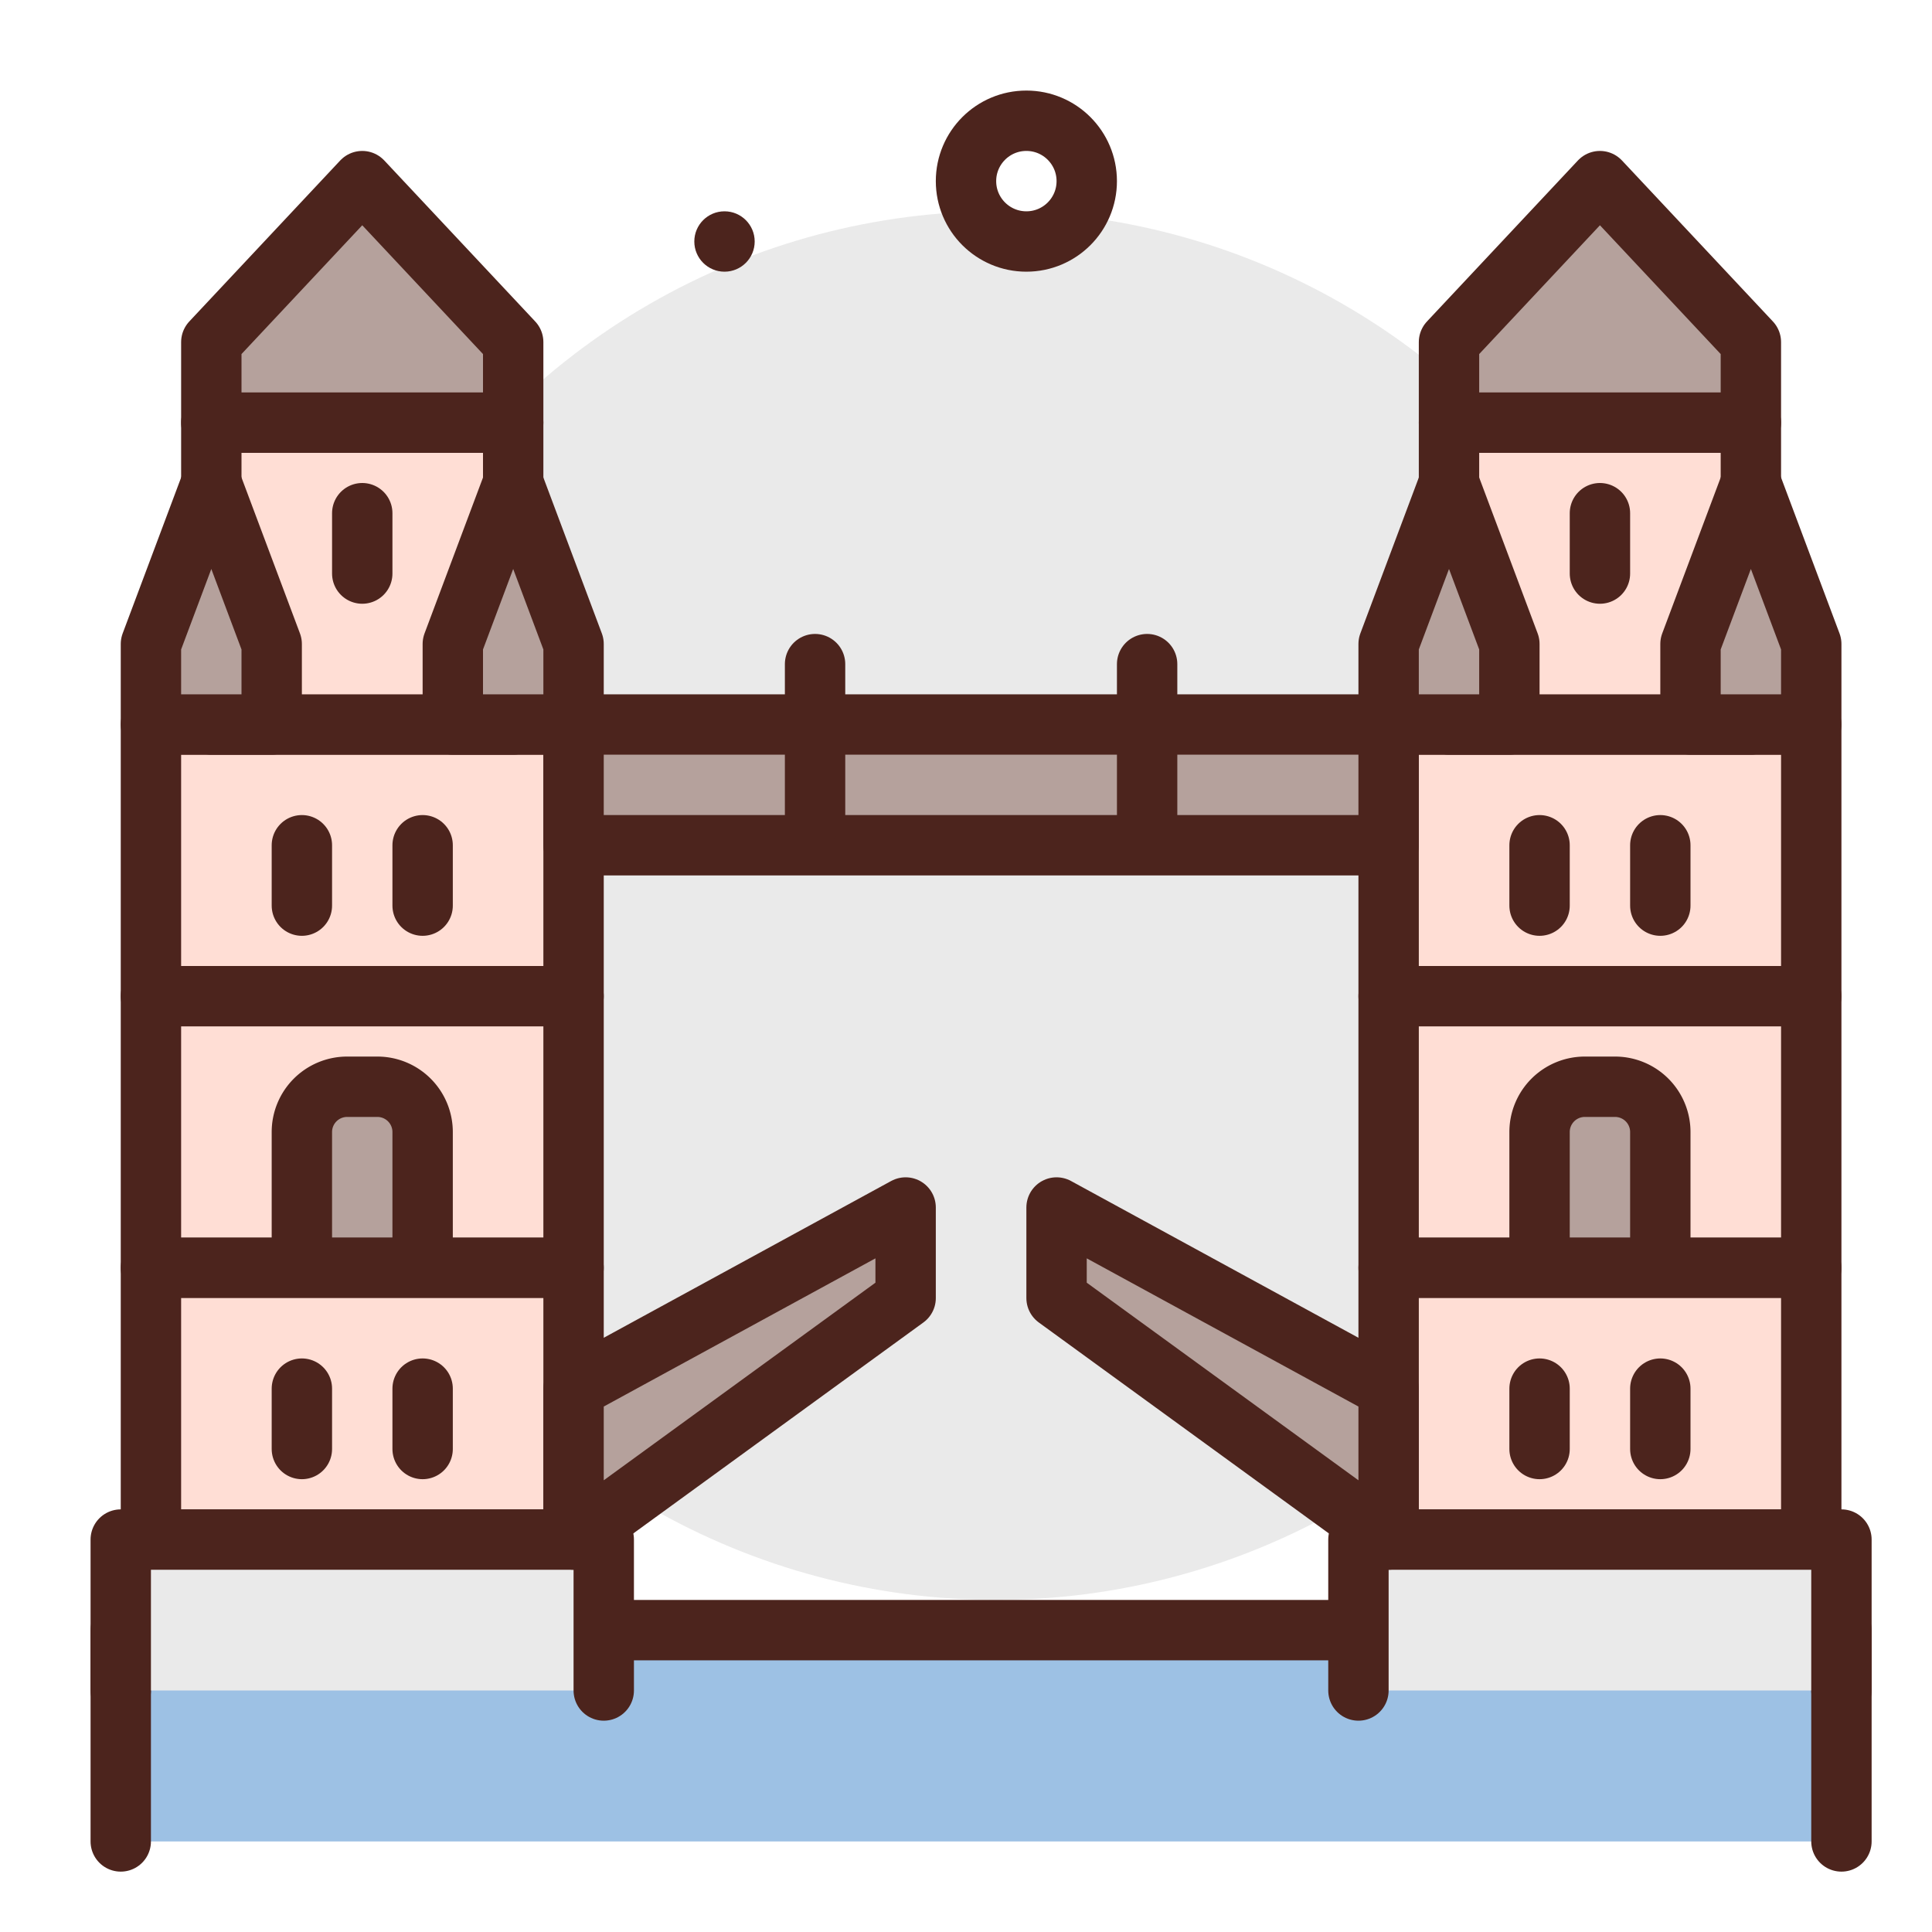
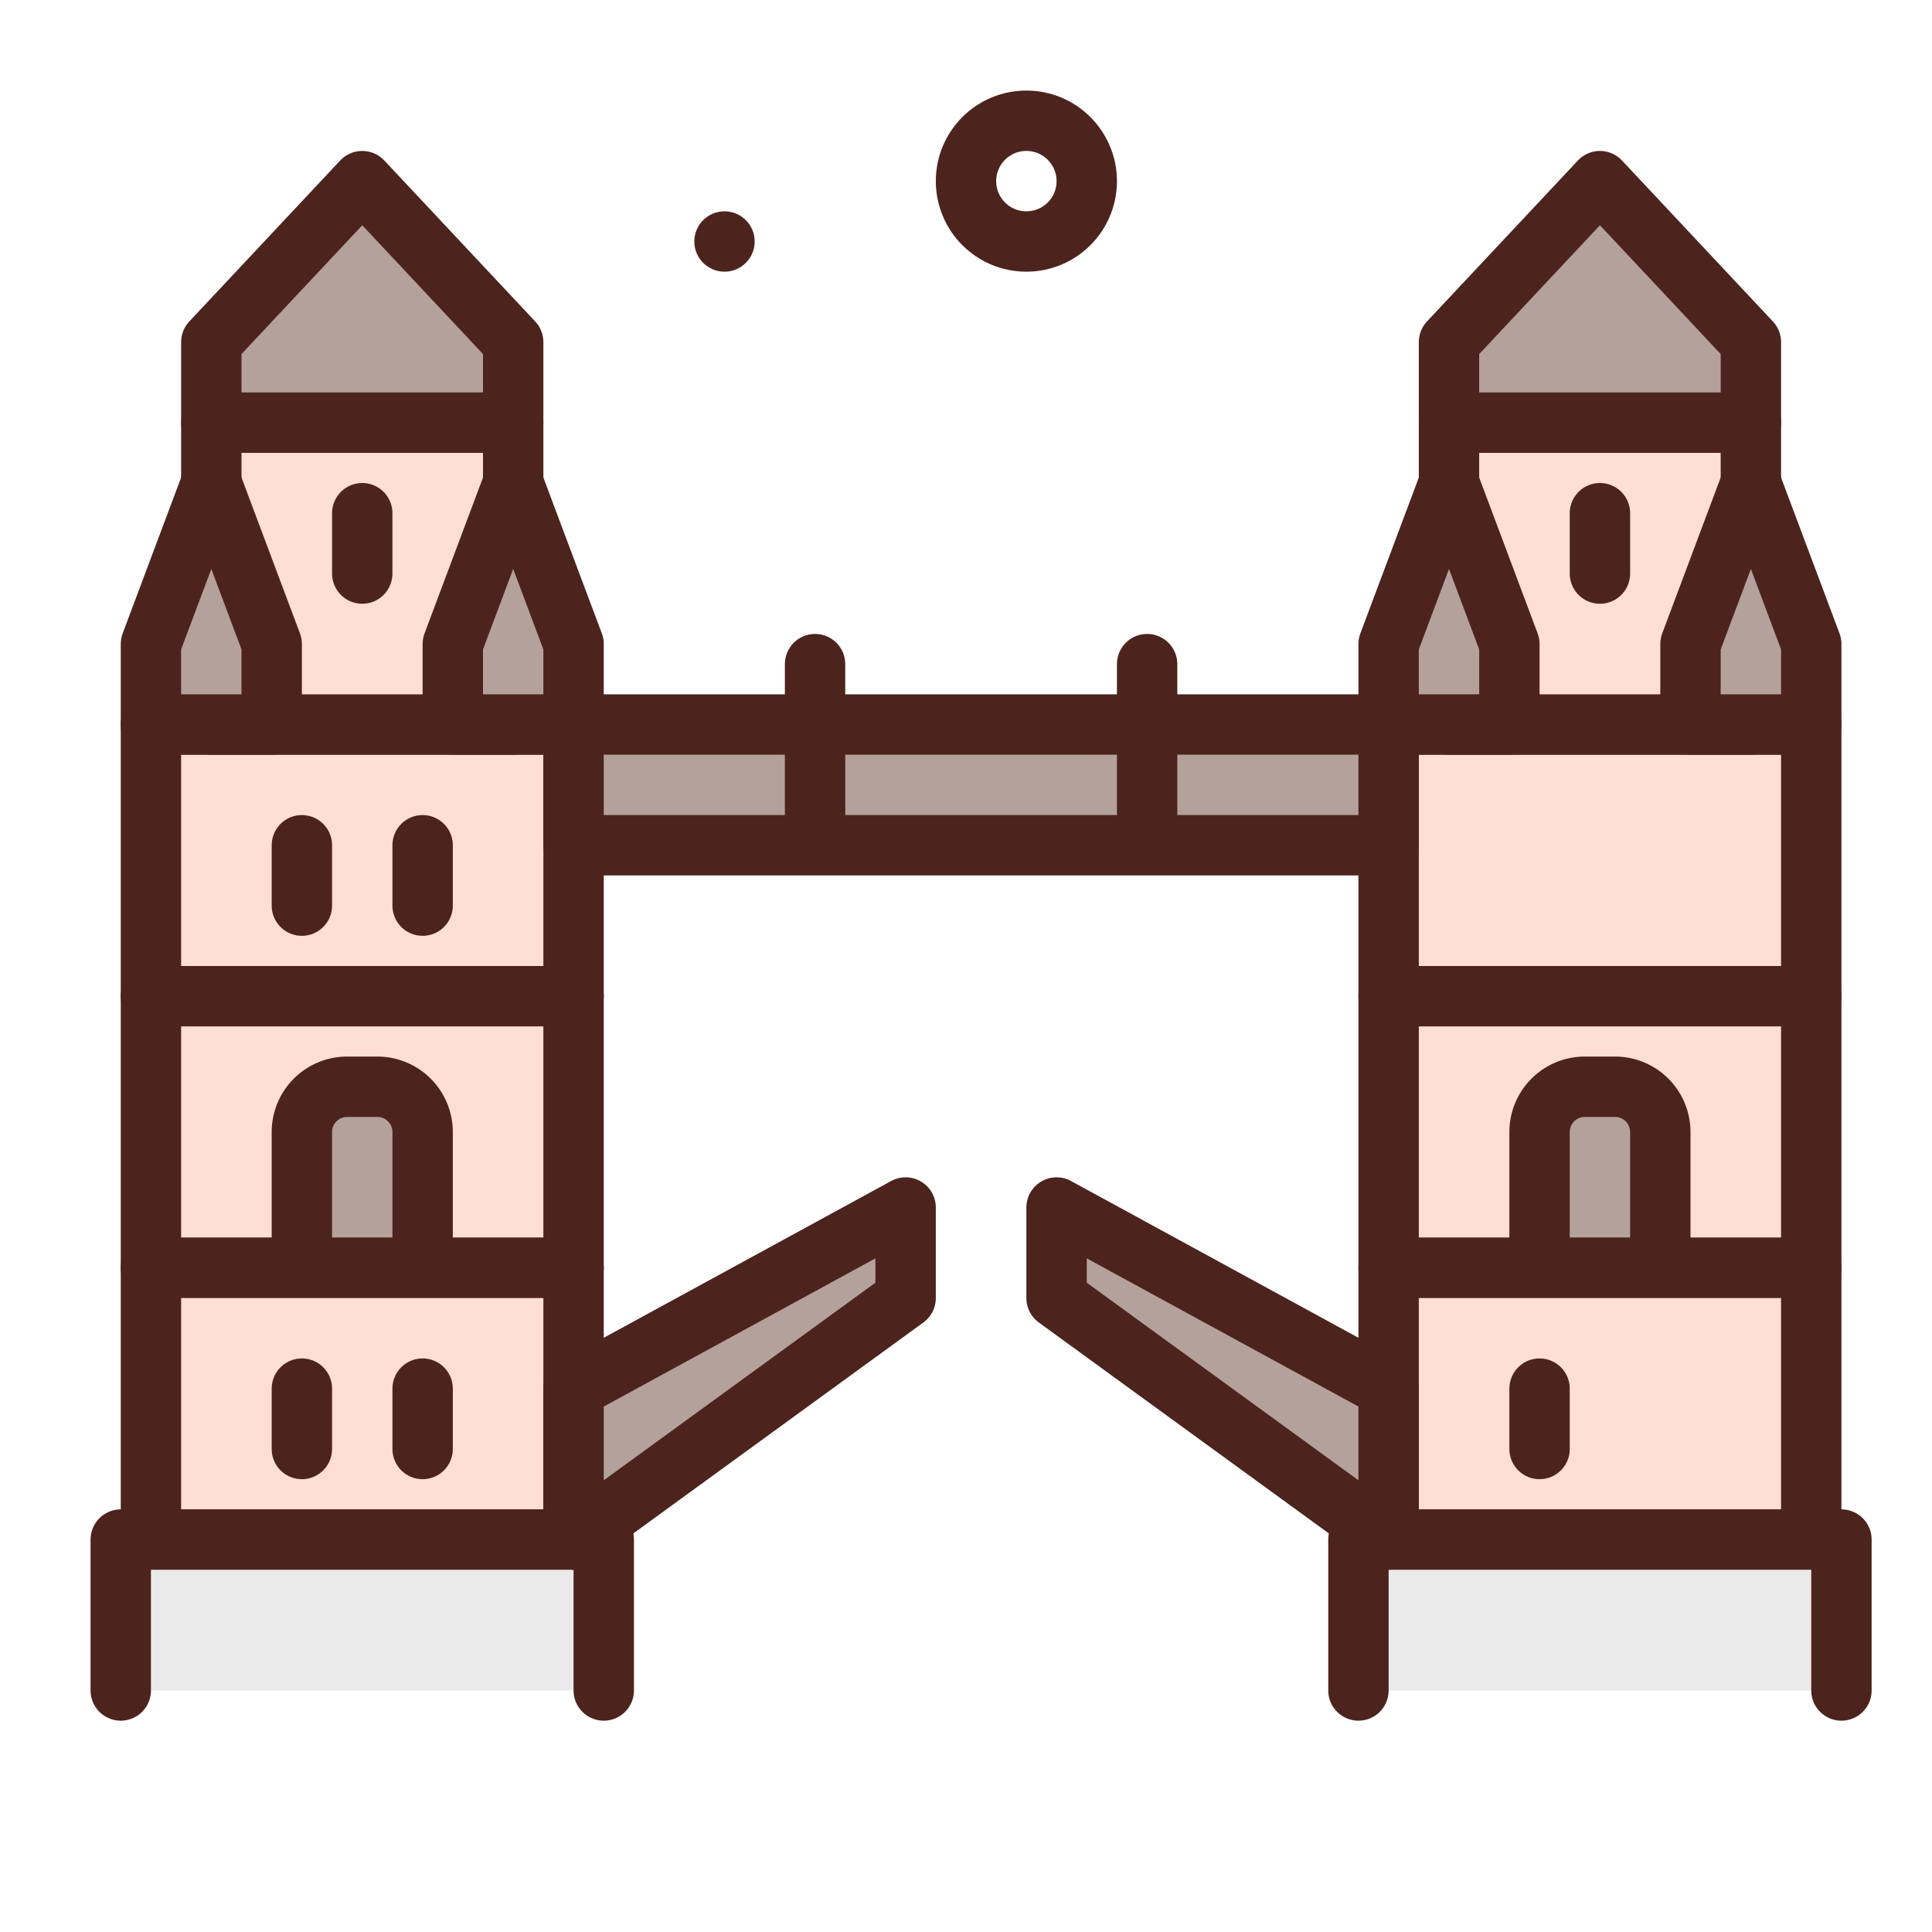
<svg xmlns="http://www.w3.org/2000/svg" width="800px" height="800px" viewBox="0 0 64 64">
  <title>bridge</title>
  <g id="bridge">
-     <circle cx="33" cy="30" r="23" style="fill:#eaeaea" />
-     <polyline points="61 61 61 54 4 54 4 61" style="fill:#9dc1e4;stroke:#4c241d;stroke-linecap:round;stroke-linejoin:round;stroke-width:2px" />
    <rect x="46" y="24" width="14" height="9" style="fill:#ffded5;stroke:#4c241d;stroke-linecap:round;stroke-linejoin:round;stroke-width:2px" />
    <rect x="48" y="14" width="10" height="10" style="fill:#ffded5;stroke:#4c241d;stroke-linecap:round;stroke-linejoin:round;stroke-width:2px" />
    <polygon points="58 11.333 53 6 48 11.333 48 14 58 14 58 11.333" style="fill:#b5a19c;stroke:#4c241d;stroke-linecap:round;stroke-linejoin:round;stroke-width:2px" />
    <polygon points="60 21.333 58 16 56 21.333 56 24 60 24 60 21.333" style="fill:#b5a19c;stroke:#4c241d;stroke-linecap:round;stroke-linejoin:round;stroke-width:2px" />
    <polygon points="50 21.333 48 16 46 21.333 46 24 50 24 50 21.333" style="fill:#b5a19c;stroke:#4c241d;stroke-linecap:round;stroke-linejoin:round;stroke-width:2px" />
    <rect x="46" y="33" width="14" height="9" style="fill:#ffded5;stroke:#4c241d;stroke-linecap:round;stroke-linejoin:round;stroke-width:2px" />
    <path d="M52.5,36h1A1.5,1.5,0,0,1,55,37.5V42a0,0,0,0,1,0,0H51a0,0,0,0,1,0,0V37.5A1.5,1.5,0,0,1,52.5,36Z" style="fill:#b5a19c;stroke:#4c241d;stroke-linecap:round;stroke-linejoin:round;stroke-width:2px" />
    <rect x="46" y="42" width="14" height="9" style="fill:#ffded5;stroke:#4c241d;stroke-linecap:round;stroke-linejoin:round;stroke-width:2px" />
    <polyline points="45 56 45 51 61 51 61 56" style="fill:#eaeaea;stroke:#4c241d;stroke-linecap:round;stroke-linejoin:round;stroke-width:2px" />
    <line x1="53" y1="17" x2="53" y2="19" style="fill:none;stroke:#4c241d;stroke-linecap:round;stroke-linejoin:round;stroke-width:2px" />
-     <line x1="51" y1="28" x2="51" y2="30" style="fill:none;stroke:#4c241d;stroke-linecap:round;stroke-linejoin:round;stroke-width:2px" />
-     <line x1="55" y1="28" x2="55" y2="30" style="fill:none;stroke:#4c241d;stroke-linecap:round;stroke-linejoin:round;stroke-width:2px" />
    <line x1="51" y1="46" x2="51" y2="48" style="fill:none;stroke:#4c241d;stroke-linecap:round;stroke-linejoin:round;stroke-width:2px" />
-     <line x1="55" y1="46" x2="55" y2="48" style="fill:none;stroke:#4c241d;stroke-linecap:round;stroke-linejoin:round;stroke-width:2px" />
    <rect x="5" y="24" width="14" height="9" style="fill:#ffded5;stroke:#4c241d;stroke-linecap:round;stroke-linejoin:round;stroke-width:2px" />
    <rect x="7" y="14" width="10" height="10" style="fill:#ffded5;stroke:#4c241d;stroke-linecap:round;stroke-linejoin:round;stroke-width:2px" />
    <polygon points="17 11.333 12 6 7 11.333 7 14 17 14 17 11.333" style="fill:#b5a19c;stroke:#4c241d;stroke-linecap:round;stroke-linejoin:round;stroke-width:2px" />
    <polygon points="19 21.333 17 16 15 21.333 15 24 19 24 19 21.333" style="fill:#b5a19c;stroke:#4c241d;stroke-linecap:round;stroke-linejoin:round;stroke-width:2px" />
    <polygon points="9 21.333 7 16 5 21.333 5 24 9 24 9 21.333" style="fill:#b5a19c;stroke:#4c241d;stroke-linecap:round;stroke-linejoin:round;stroke-width:2px" />
    <rect x="5" y="33" width="14" height="9" style="fill:#ffded5;stroke:#4c241d;stroke-linecap:round;stroke-linejoin:round;stroke-width:2px" />
    <path d="M11.5,36h1A1.5,1.5,0,0,1,14,37.5V42a0,0,0,0,1,0,0H10a0,0,0,0,1,0,0V37.5A1.5,1.5,0,0,1,11.5,36Z" style="fill:#b5a19c;stroke:#4c241d;stroke-linecap:round;stroke-linejoin:round;stroke-width:2px" />
    <rect x="5" y="42" width="14" height="9" style="fill:#ffded5;stroke:#4c241d;stroke-linecap:round;stroke-linejoin:round;stroke-width:2px" />
    <polyline points="4 56 4 51 20 51 20 56" style="fill:#eaeaea;stroke:#4c241d;stroke-linecap:round;stroke-linejoin:round;stroke-width:2px" />
    <line x1="12" y1="17" x2="12" y2="19" style="fill:none;stroke:#4c241d;stroke-linecap:round;stroke-linejoin:round;stroke-width:2px" />
    <line x1="10" y1="28" x2="10" y2="30" style="fill:none;stroke:#4c241d;stroke-linecap:round;stroke-linejoin:round;stroke-width:2px" />
    <line x1="14" y1="28" x2="14" y2="30" style="fill:none;stroke:#4c241d;stroke-linecap:round;stroke-linejoin:round;stroke-width:2px" />
    <line x1="10" y1="46" x2="10" y2="48" style="fill:none;stroke:#4c241d;stroke-linecap:round;stroke-linejoin:round;stroke-width:2px" />
    <line x1="14" y1="46" x2="14" y2="48" style="fill:none;stroke:#4c241d;stroke-linecap:round;stroke-linejoin:round;stroke-width:2px" />
    <rect x="19" y="24" width="27" height="4" style="fill:#b5a19c;stroke:#4c241d;stroke-linecap:round;stroke-linejoin:round;stroke-width:2px" />
    <line x1="38" y1="22" x2="38" y2="27" style="fill:none;stroke:#4c241d;stroke-linecap:round;stroke-linejoin:round;stroke-width:2px" />
    <line x1="27" y1="22" x2="27" y2="27" style="fill:none;stroke:#4c241d;stroke-linecap:round;stroke-linejoin:round;stroke-width:2px" />
    <polygon points="30 43 19 51 19 46 30 40 30 43" style="fill:#b5a19c;stroke:#4c241d;stroke-linecap:round;stroke-linejoin:round;stroke-width:2px" />
    <polygon points="35 43 46 51 46 46 35 40 35 43" style="fill:#b5a19c;stroke:#4c241d;stroke-linecap:round;stroke-linejoin:round;stroke-width:2px" />
    <circle cx="34" cy="6" r="2" style="fill:none;stroke:#4c241d;stroke-linecap:round;stroke-linejoin:round;stroke-width:2px" />
    <circle cx="24" cy="8" r="1" style="fill:#4c241d" />
  </g>
</svg>